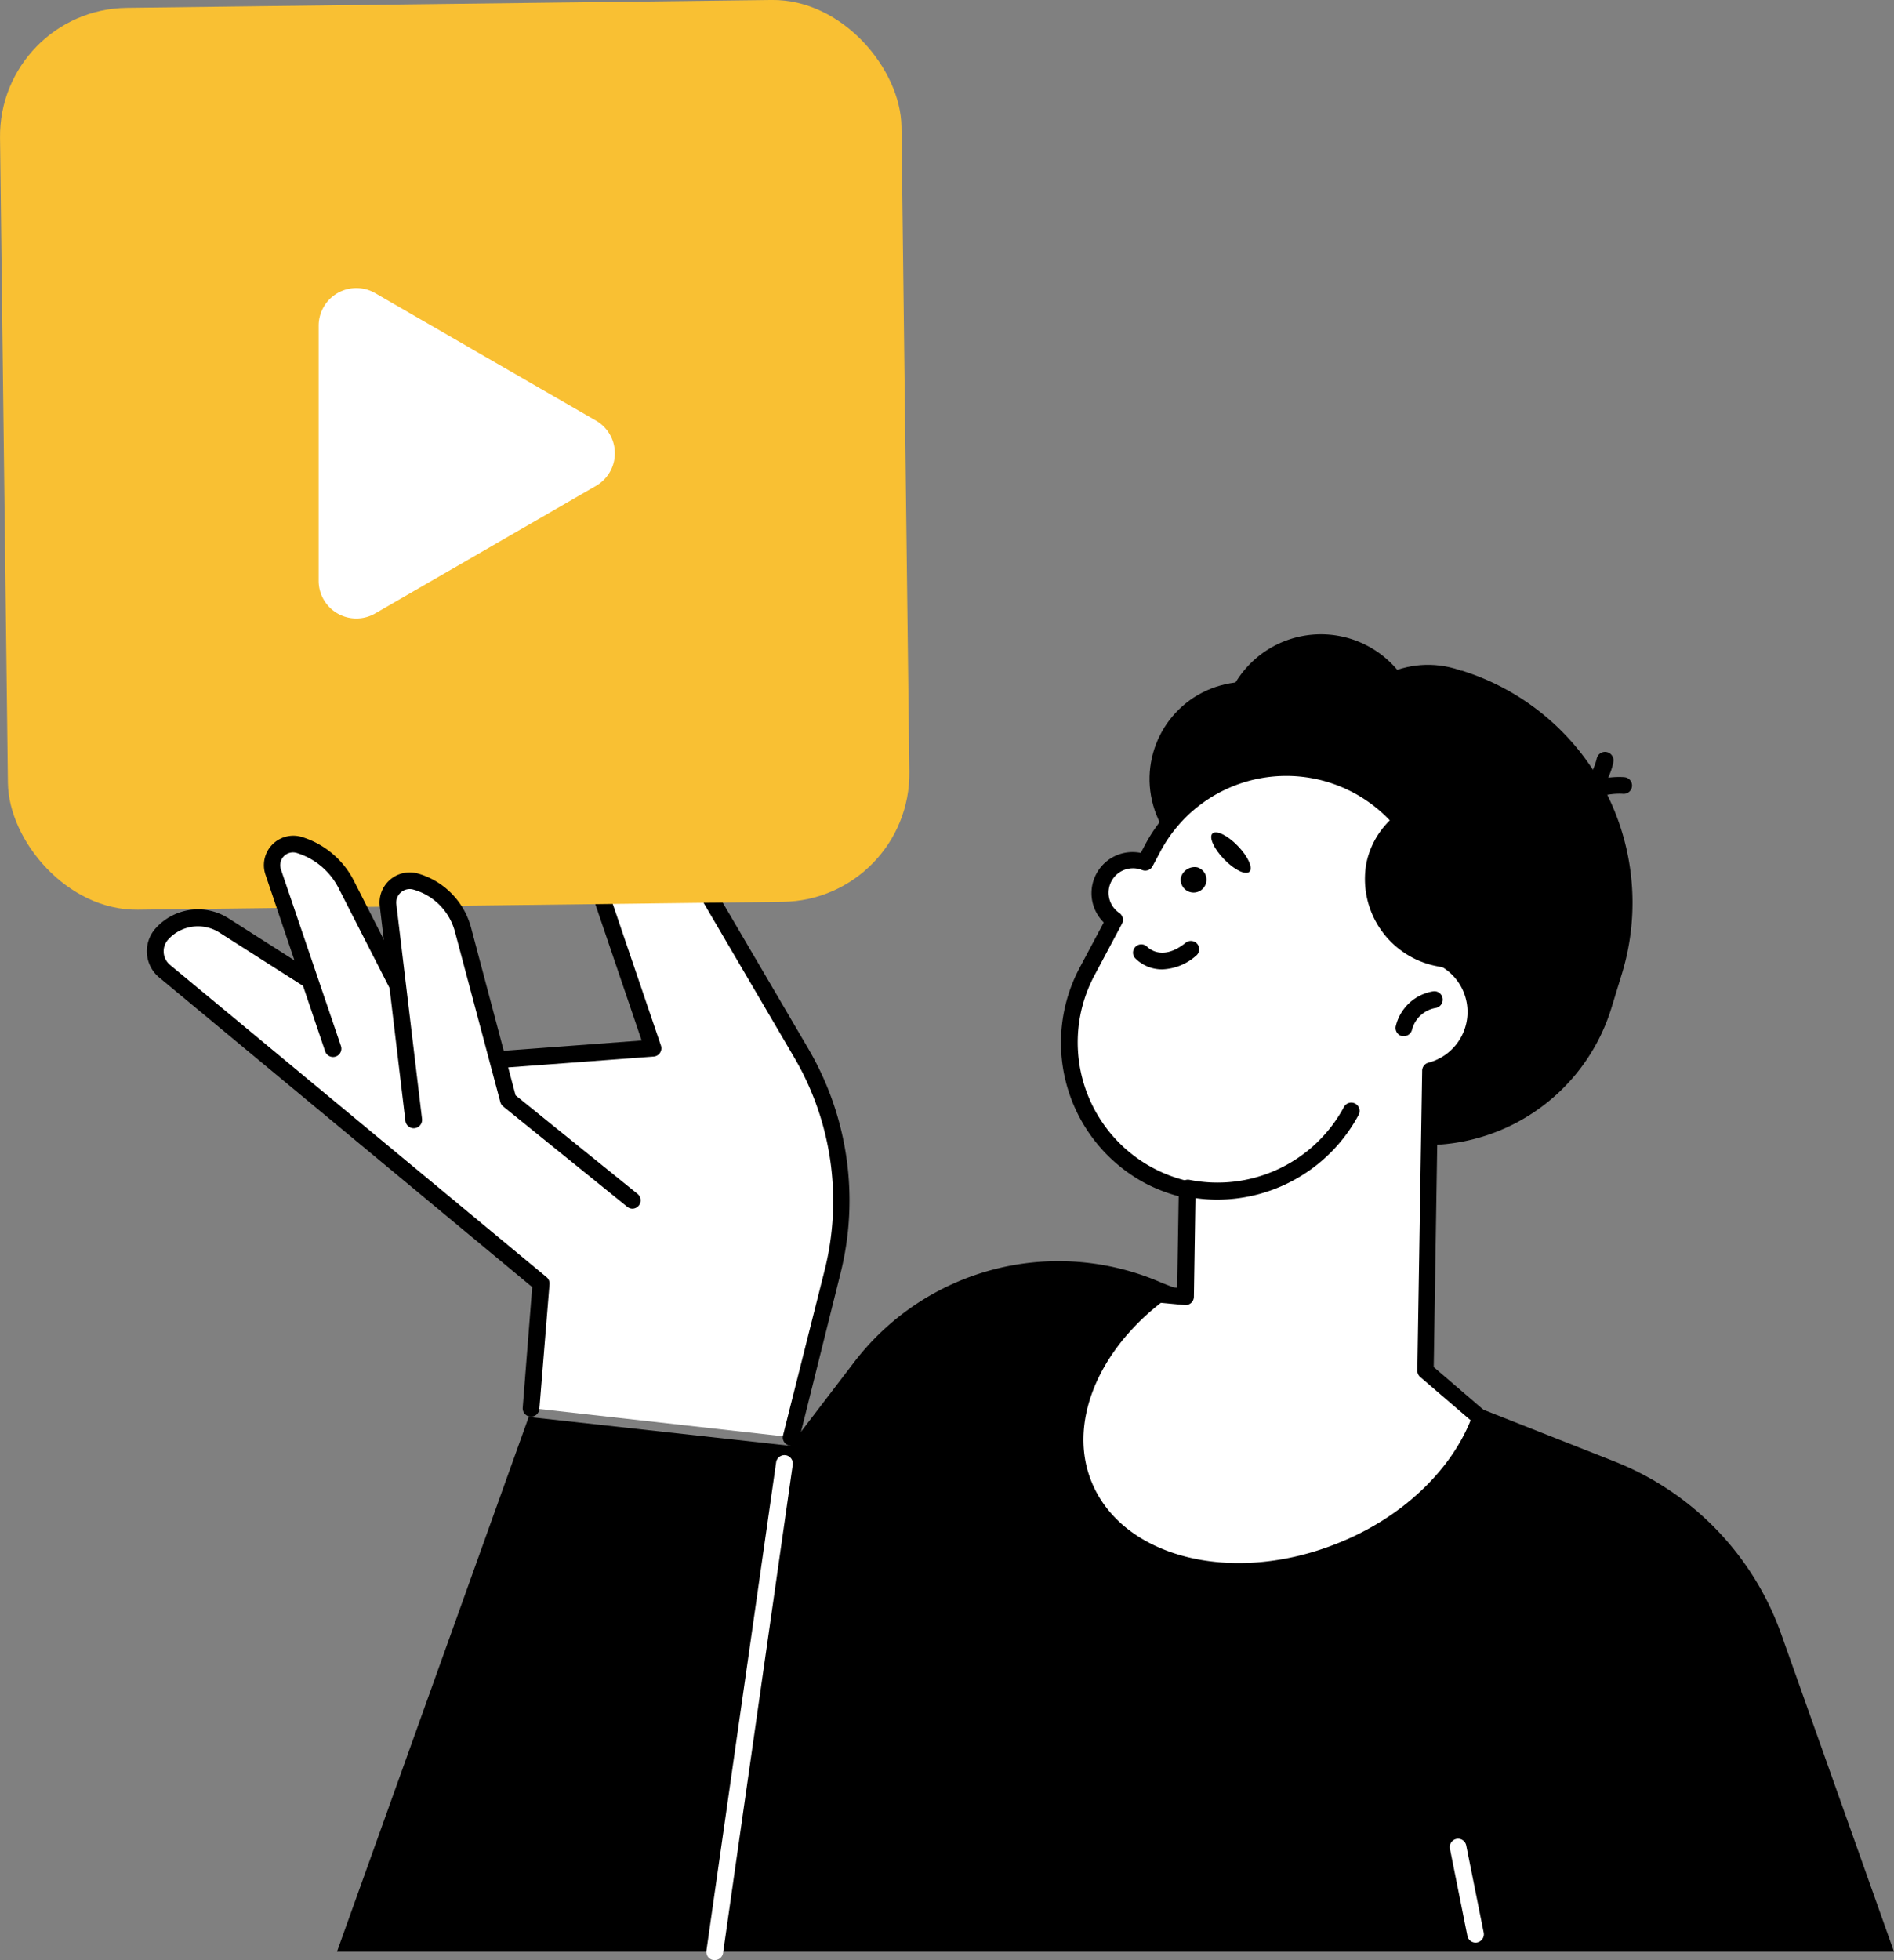
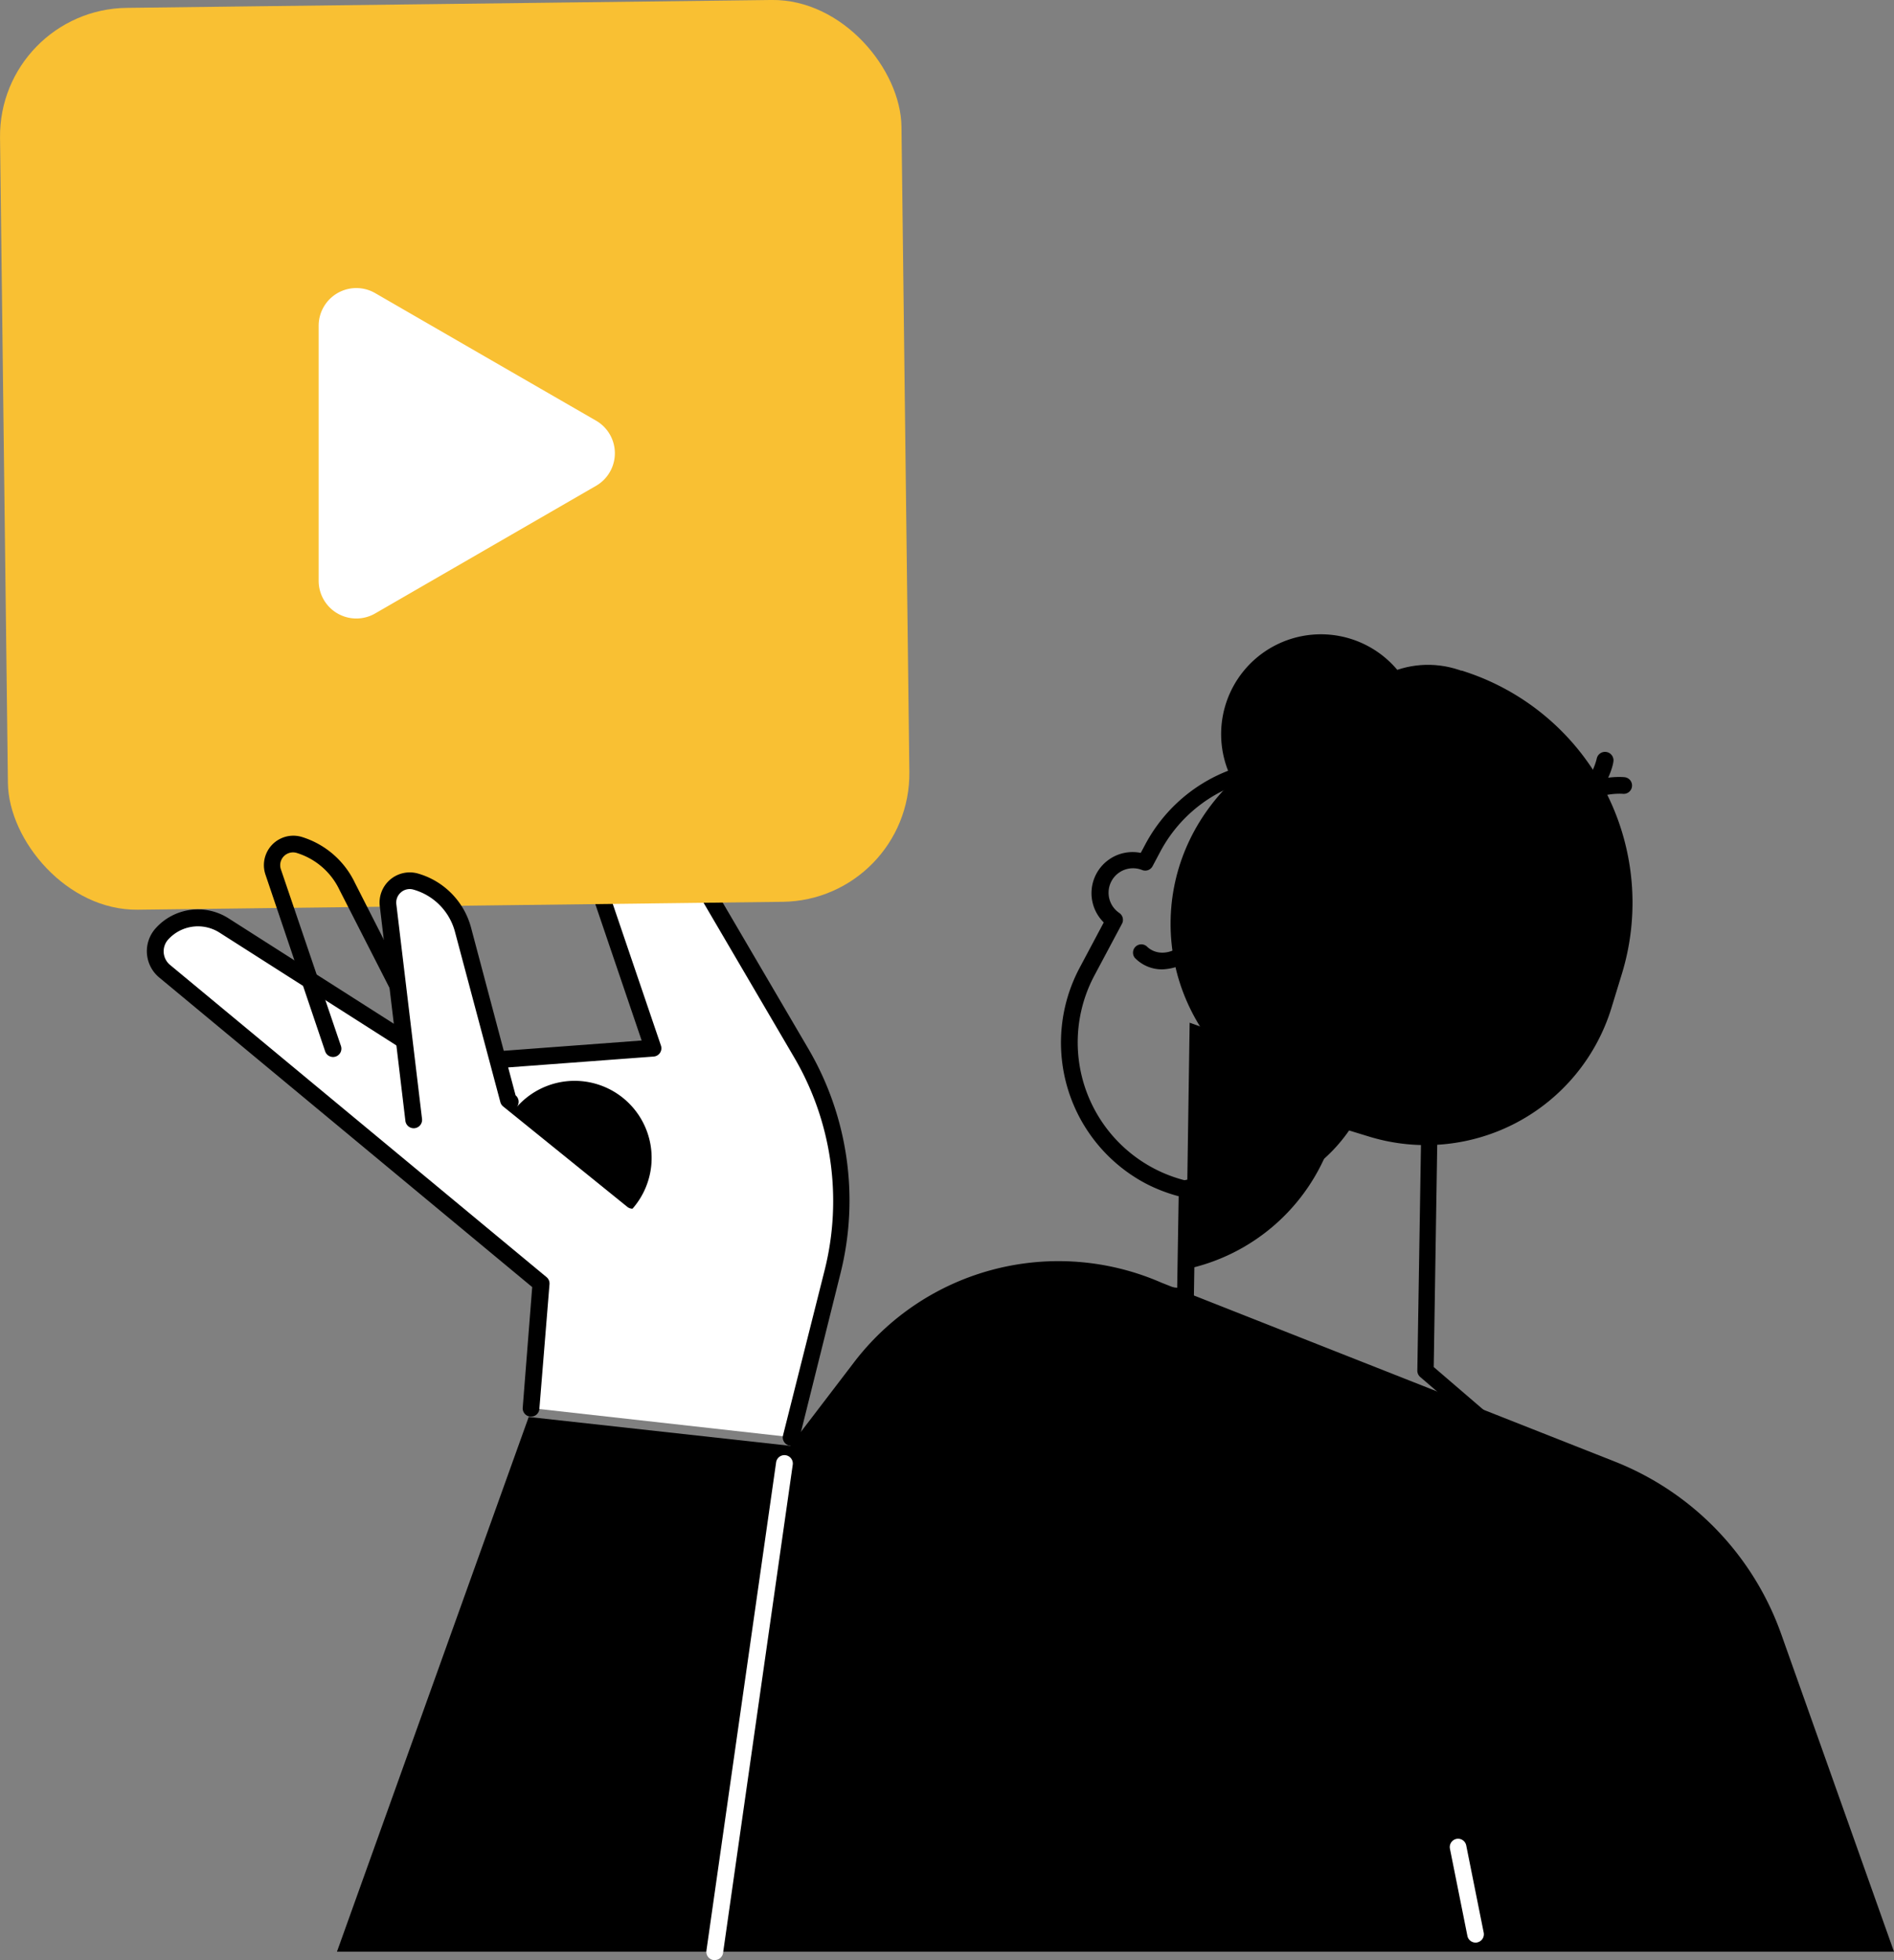
<svg xmlns="http://www.w3.org/2000/svg" viewBox="0 0 227.76 235.6">
  <rect x="0" y="0" width="227.76" height="235.6" fill="#808080" stroke="none" />
  <defs>
    <style>.cls-1{fill:#fff;}.cls-2{fill:#f9c033;}</style>
  </defs>
  <g id="Camada_2" data-name="Camada 2">
    <g id="_Layer_" data-name="&lt;Layer&gt;">
      <path d="M63.58,170.32,40.52,234.6H227.76L214.2,196.43a34.82,34.82,0,0,0-20-20.74l-54.53-21.51a30.93,30.93,0,0,0-37,9.61l-7.64,10Z" />
      <path class="cls-1" d="M95.13,172.75l5-19.84a35.26,35.26,0,0,0-3.78-26.36L83,103.76A5.75,5.75,0,0,0,77.21,101h0a5.74,5.74,0,0,0-4.62,7.53L78.53,126l-25.48,1.9L27,111.24a5.84,5.84,0,0,0-7.49,1h0a3.11,3.11,0,0,0,.33,4.47l45.29,37.55-1.22,15Z" />
      <path d="M95.13,173.75a1.07,1.07,0,0,1-.25,0,1,1,0,0,1-.72-1.21l5-19.84a34.12,34.12,0,0,0-3.67-25.62L82.12,104.27a4.75,4.75,0,0,0-8.59,3.92l5.94,17.46A1,1,0,0,1,78.6,127l-25.47,1.9a1.12,1.12,0,0,1-.62-.15l-26.1-16.64a4.83,4.83,0,0,0-6.21.85,2.12,2.12,0,0,0,.22,3l45.3,37.55a1,1,0,0,1,.36.85l-1.22,15a1,1,0,1,1-2-.16L64,154.71,19.15,117.5a4.11,4.11,0,0,1-.44-5.91,6.83,6.83,0,0,1,8.78-1.2l25.82,16.46,23.85-1.78-5.52-16.24a6.74,6.74,0,0,1,12.2-5.57L97.17,126a36.06,36.06,0,0,1,3.89,27.11L96.1,173A1,1,0,0,1,95.13,173.75Z" />
      <rect class="cls-2" x="0.47" y="0.47" width="108.41" height="108.41" rx="15.43" transform="translate(-0.66 0.67) rotate(-0.7)" />
      <path class="cls-1" d="M58.39,66.07,45.11,73.74a4.53,4.53,0,0,1-6.79-3.92V39.15a4.53,4.53,0,0,1,6.79-3.92L58.39,42.9l13.28,7.66a4.52,4.52,0,0,1,0,7.84Z" />
-       <path class="cls-1" d="M40,126.05,32.84,104.8A2.54,2.54,0,0,1,36,101.56h0a9.41,9.41,0,0,1,5.74,5l10,19.67Z" />
      <path d="M51.77,127.2a1,1,0,0,1-.89-.54L40.84,107a8.43,8.43,0,0,0-5.14-4.47,1.54,1.54,0,0,0-1.91,2L41,125.73a1,1,0,0,1-1.9.64l-7.18-21.25a3.54,3.54,0,0,1,4.4-4.51,10.48,10.48,0,0,1,6.35,5.49l10,19.65a1,1,0,0,1-.43,1.34A1,1,0,0,1,51.77,127.2Z" />
      <path class="cls-1" d="M76.06,144.29,61.14,132.23l-5.46-20.46A8.18,8.18,0,0,0,50,106h0a2.62,2.62,0,0,0-3.32,2.83l3.09,25.81Z" />
-       <path d="M76.06,145.29a1,1,0,0,1-.63-.23L60.51,133a1,1,0,0,1-.34-.52L54.71,112a7.19,7.19,0,0,0-5-5.07,1.59,1.59,0,0,0-1.49.33,1.61,1.61,0,0,0-.56,1.42l3.09,25.81a1,1,0,0,1-2,.24L45.68,109A3.63,3.63,0,0,1,50.26,105a9.24,9.24,0,0,1,6.38,6.48L62,131.66l14.67,11.85a1,1,0,0,1,.14,1.41A1,1,0,0,1,76.06,145.29Z" />
+       <path d="M76.06,145.29a1,1,0,0,1-.63-.23L60.51,133a1,1,0,0,1-.34-.52L54.71,112a7.19,7.19,0,0,0-5-5.07,1.59,1.59,0,0,0-1.49.33,1.61,1.61,0,0,0-.56,1.42l3.09,25.81a1,1,0,0,1-2,.24L45.68,109A3.63,3.63,0,0,1,50.26,105a9.24,9.24,0,0,1,6.38,6.48L62,131.66a1,1,0,0,1,.14,1.41A1,1,0,0,1,76.06,145.29Z" />
      <path d="M154.12,133.4l10.65,3.26a23.34,23.34,0,0,0,29-15.47l1.29-4.21A29.22,29.22,0,0,0,175.75,80.6l-2.45,3.86A18.33,18.33,0,0,0,150.49,96.6l-5.81,19.06A14.24,14.24,0,0,0,154.12,133.4Z" />
      <ellipse cx="166.89" cy="111.08" rx="24.54" ry="26.13" transform="translate(53.15 276.17) rotate(-89.08)" />
      <path d="M142.62,152.56A23.65,23.65,0,0,0,160,137.38l2.65-7.39-19.59-7.06Z" />
      <path d="M173.41,114.72c1.78-8.18-1.51-17-8.44-21.1h0a15.2,15.2,0,0,0-13.48-1.13c2.28.26,8.64,1.36,9.83,5.6C162.77,103.27,162.8,113.11,173.41,114.72Z" />
-       <circle cx="149.92" cy="93.65" r="11.68" transform="translate(-19.81 44.26) rotate(-15.77)" />
      <path d="M179.14,85.42a26.3,26.3,0,0,1,14.6,30.73,18.11,18.11,0,0,1-10.49-.06c-9.3-2.83-14.64-12.3-11.94-21.14A16.21,16.21,0,0,1,179.14,85.42Z" />
      <circle cx="171.73" cy="91.6" r="11.68" transform="translate(44.08 238.52) rotate(-77.09)" />
      <path d="M147.36,84.77a12,12,0,1,0,15-8A12,12,0,0,0,147.36,84.77Z" />
      <path d="M188.82,98.2a1,1,0,0,1-.54-.16,1,1,0,0,1-.3-1.38c2.36-3.7,7.17-3.26,7.37-3.24a1,1,0,0,1-.19,2h0s-3.8-.33-5.5,2.33A1,1,0,0,1,188.82,98.2Z" />
      <path d="M188.45,97.79a1,1,0,0,1-.27-2c3-.85,3.82-4.55,3.83-4.59a1,1,0,0,1,2,.39c0,.21-1,4.94-5.25,6.12A.84.84,0,0,1,188.45,97.79Z" />
-       <path class="cls-1" d="M139.32,155.57l3.25.33.2-12.89a18.11,18.11,0,0,1-12-26.22l3.29-6.17a4,4,0,0,1-1.29-5.1h0a3.94,3.94,0,0,1,5-1.82l.94-1.77a18.16,18.16,0,0,1,24.56-7.5h0a18.17,18.17,0,0,1,9.12,20.28,7.31,7.31,0,0,1-.32,14l-.58,36,6.59,5.66c-2.35,6.48-8.37,12.58-16.67,16-13.18,5.36-27.07,1.83-31-7.89C127.25,170.89,131.17,161.76,139.32,155.57Z" />
      <path d="M149,189.87c-9,0-16.74-4-19.6-11-3.17-7.79.57-17.47,9.3-24.1a1,1,0,0,1,.7-.2l2.16.22.18-11a19.29,19.29,0,0,1-4-1.55,19.16,19.16,0,0,1-7.91-25.91l2.9-5.45a4.94,4.94,0,0,1,4.45-8.36l.56-1.05a19.16,19.16,0,0,1,35.72,12.62,8.31,8.31,0,0,1-.5,15.41l-.55,34.82,6.23,5.35a1,1,0,0,1,.29,1.1c-2.53,7-9,13.18-17.23,16.54A34,34,0,0,1,149,189.87Zm-9.4-33.27c-7.78,6.07-11.13,14.67-8.34,21.51,3.74,9.2,17.08,12.49,29.73,7.34,7.48-3,13.36-8.52,15.86-14.73l-6.06-5.2a1,1,0,0,1-.35-.78l.58-36a1,1,0,0,1,.74-1,6.31,6.31,0,0,0,.28-12.13,1,1,0,0,1-.67-1.19,17.16,17.16,0,0,0-31.83-12.07l-.94,1.77a1,1,0,0,1-1.25.46,2.94,2.94,0,0,0-2.75,5.16,1,1,0,0,1,.32,1.3l-3.29,6.17A17.11,17.11,0,0,0,143,142a1,1,0,0,1,.77,1l-.2,12.89a1,1,0,0,1-.34.73,1,1,0,0,1-.76.25Z" />
-       <path d="M168.82,124.54l-.23,0a1,1,0,0,1-.74-1.21,5.55,5.55,0,0,1,4.49-4.17,1,1,0,0,1,.29,2,3.56,3.56,0,0,0-2.84,2.66A1,1,0,0,1,168.82,124.54Z" />
      <path d="M139.77,116.52a4.53,4.53,0,0,1-3.3-1.38,1,1,0,0,1,1.47-1.35c.19.19,1.85,1.78,4.64-.47a1,1,0,0,1,1.41.16,1,1,0,0,1-.16,1.4A6.49,6.49,0,0,1,139.77,116.52Z" />
      <path d="M142,105.51a1.55,1.55,0,1,0,2-1.25A1.71,1.71,0,0,0,142,105.51Z" />
      <path d="M145.8,100.19c-.45.44.17,1.83,1.4,3.1s2.59,1.93,3.05,1.49-.17-1.83-1.4-3.1S146.26,99.75,145.8,100.19Z" />
      <path d="M168.61,97.42a16.34,16.34,0,0,1,10.8,18.18,11.31,11.31,0,0,1-6.5.56,10.67,10.67,0,0,1-8.6-12.4A10,10,0,0,1,168.61,97.42Z" />
      <path d="M146.41,144.2a18.52,18.52,0,0,1-3.76-.38,1,1,0,0,1,.4-2,17.26,17.26,0,0,0,18.56-8.75,1,1,0,1,1,1.77.94A19.31,19.31,0,0,1,146.41,144.2Z" />
      <path class="cls-1" d="M85.94,235.6h-.15a1,1,0,0,1-.84-1.13l8.38-58.69a1,1,0,1,1,2,.28l-8.38,58.69A1,1,0,0,1,85.94,235.6Z" />
      <path class="cls-1" d="M177.46,233.5a1,1,0,0,1-1-.8l-2.1-10.48a1,1,0,0,1,.79-1.18,1,1,0,0,1,1.17.79l2.1,10.47a1,1,0,0,1-.78,1.18A.71.71,0,0,1,177.46,233.5Z" />
    </g>
  </g>
</svg>